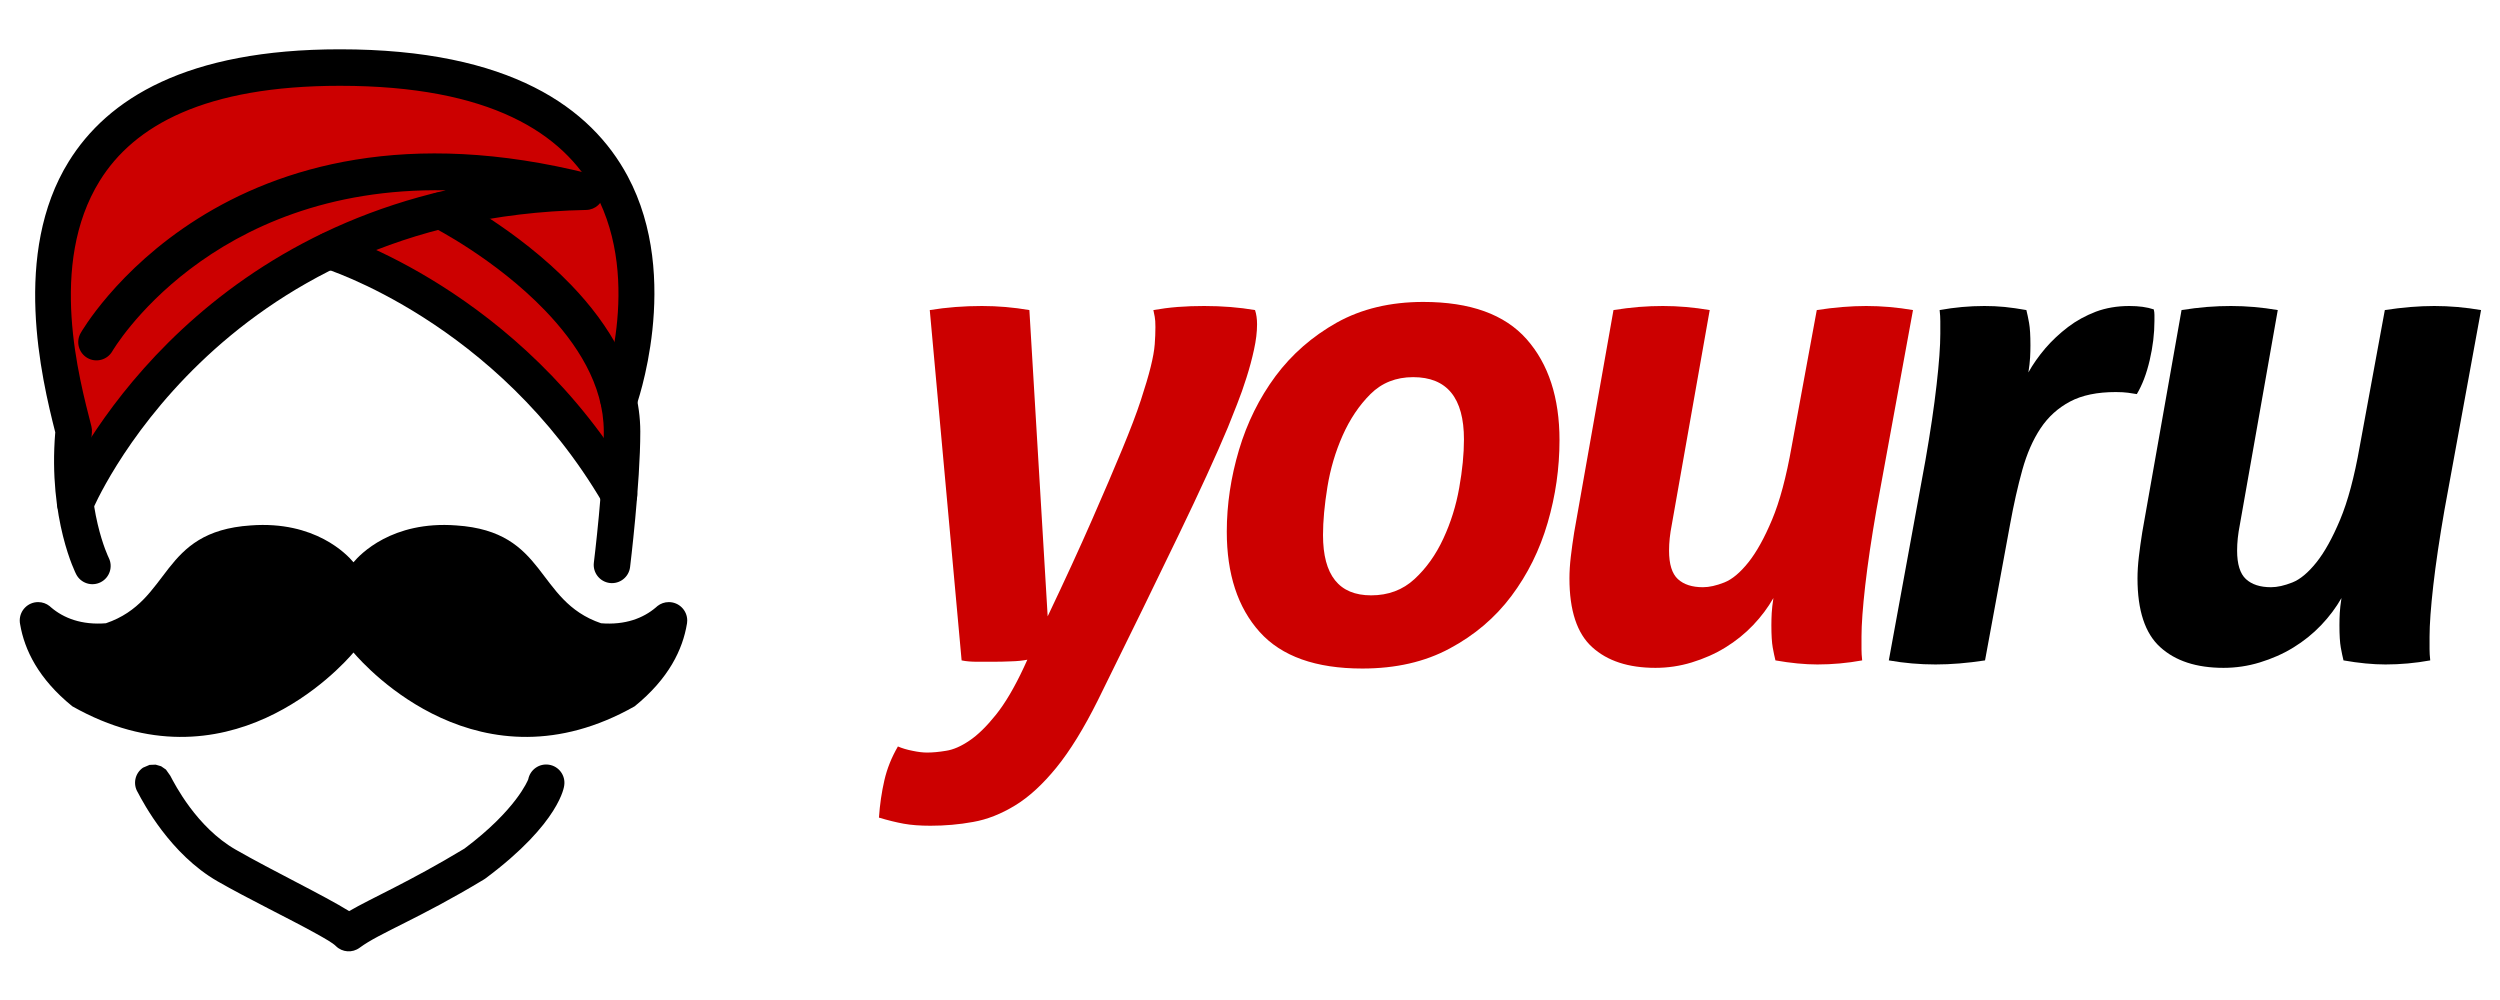
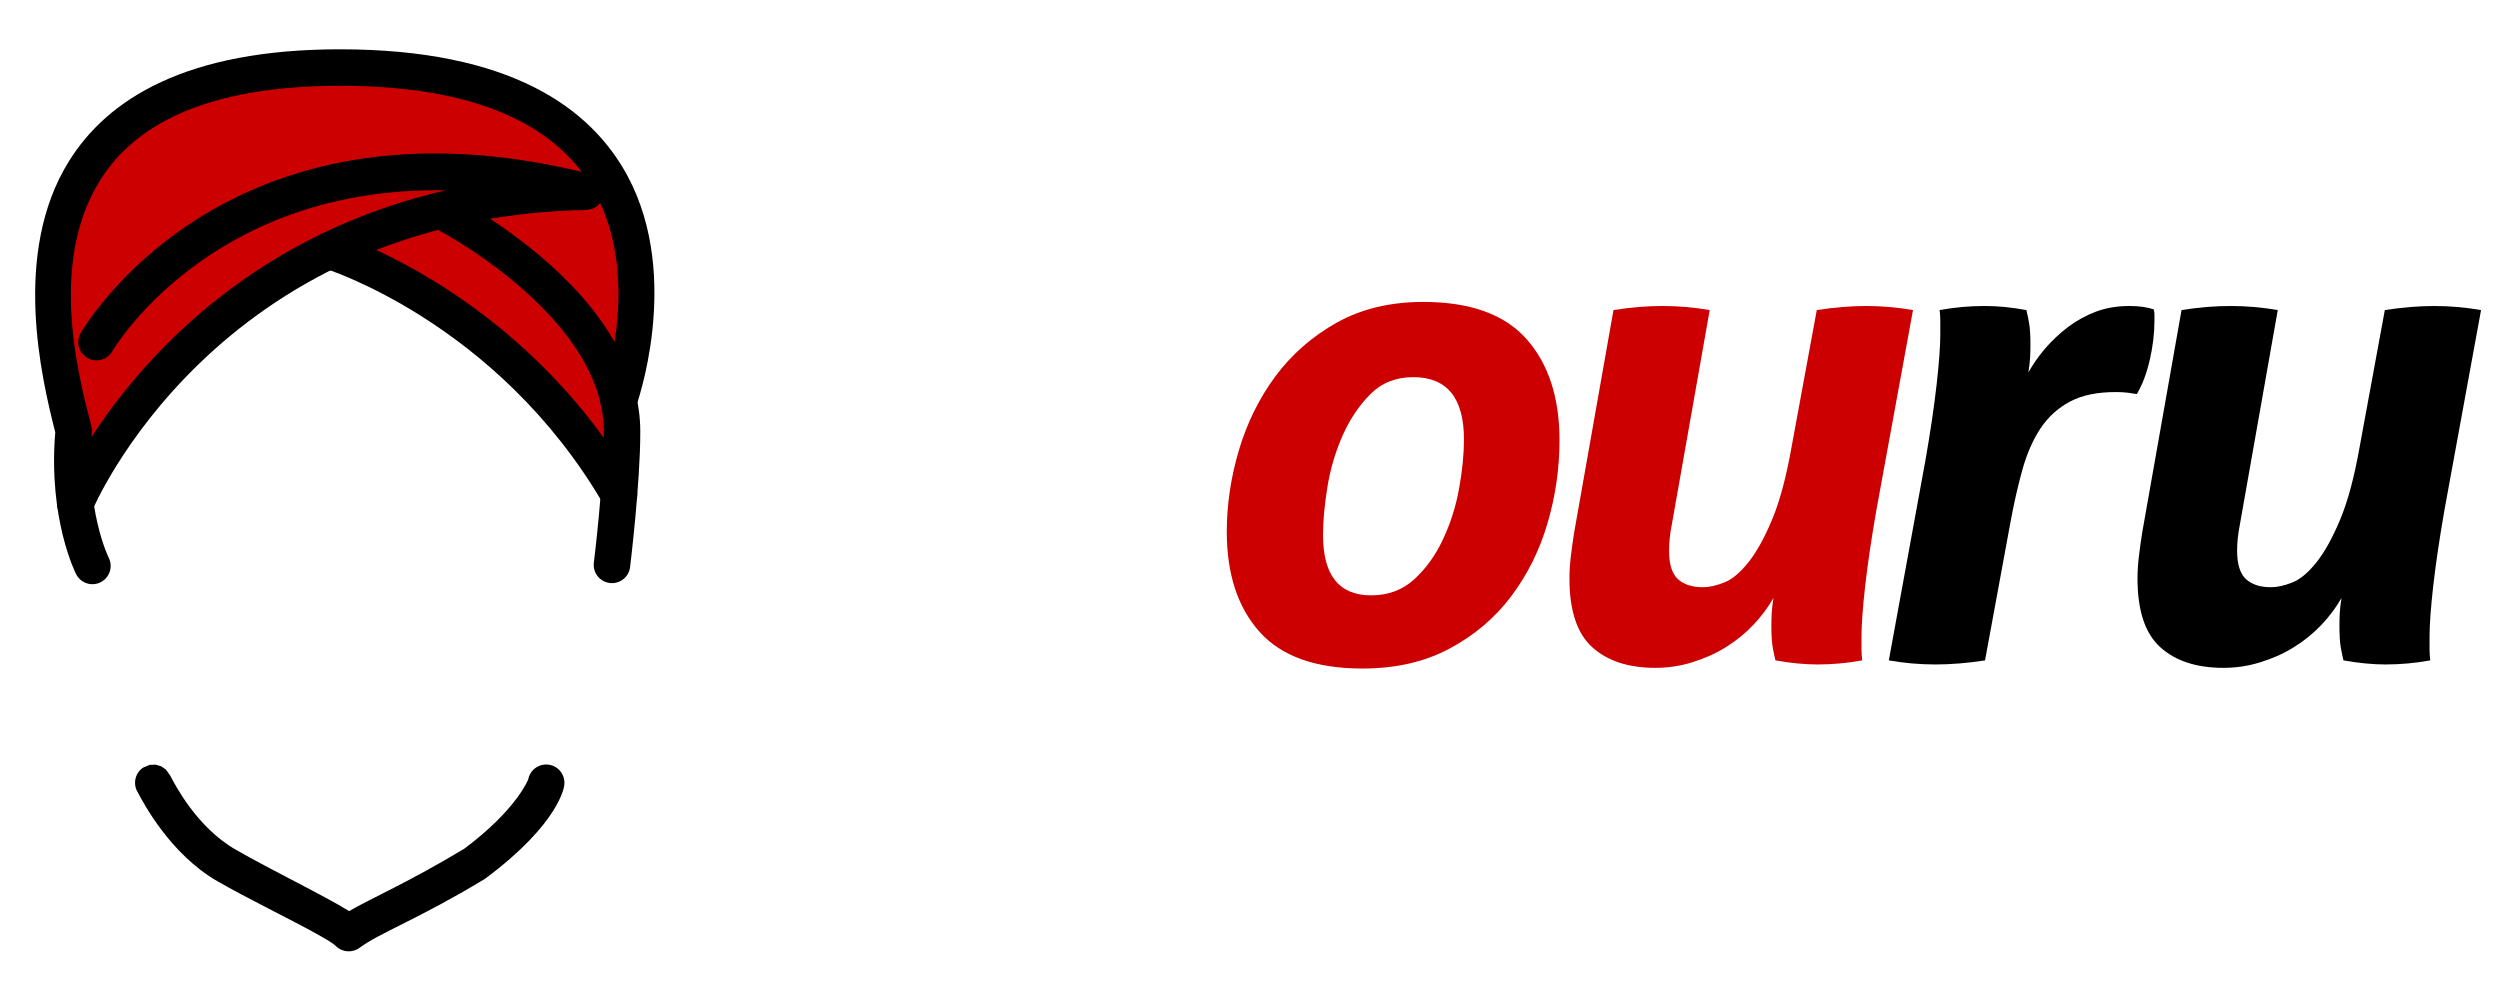
<svg xmlns="http://www.w3.org/2000/svg" xmlns:ns1="http://www.serif.com/" width="100%" height="100%" viewBox="0 0 1000 400" version="1.1" xml:space="preserve" style="fill-rule:evenodd;clip-rule:evenodd;stroke-linejoin:round;stroke-miterlimit:2;">
  <rect id="ArtBoard1" x="0" y="0" width="1000" height="400" style="fill:none;" />
  <g id="ArtBoard11" ns1:id="ArtBoard1">
    <g transform="matrix(0.584,0,0,0.584,-1157.28,-1252.4)">
      <path d="M2051.33,2464.93C2031.36,2496.81 2026.84,2431.92 2026.84,2431.92C2026.84,2431.92 1958.36,2191.37 2217.3,2188.48C2454.61,2185.84 2414.22,2394.32 2414.22,2394.32C2414.22,2394.32 2410.67,2461.45 2395.59,2464.93C2295.64,2331.53 2206.6,2319.82 2206.6,2319.82C2206.6,2319.82 2092.39,2380.78 2051.33,2464.93Z" style="fill:rgb(204,0,0);" />
    </g>
    <g transform="matrix(0.584,0,0,0.584,-596.212,-459.863)">
      <path d="M1317.08,942.833C1310.91,939.73 1308.43,932.208 1311.54,926.046C1314.64,919.885 1322.16,917.402 1328.32,920.505C1328.32,920.505 1374.9,943.952 1412.18,982.702C1438.22,1009.77 1459.41,1044.2 1459.47,1082.98C1459.52,1118.52 1452.47,1175.87 1452.47,1175.87C1451.63,1182.72 1445.39,1187.59 1438.54,1186.75C1431.69,1185.9 1426.82,1179.66 1427.66,1172.81C1427.66,1172.81 1434.52,1117.37 1434.47,1083.02C1434.42,1050.75 1415.83,1022.56 1394.16,1000.03C1359.89,964.407 1317.08,942.833 1317.08,942.833Z" />
    </g>
    <g transform="matrix(0.584,0,0,0.584,-596.212,-459.863)">
      <path d="M1097.85,1027.99C1094.42,1033.97 1086.77,1036.05 1080.79,1032.62C1074.8,1029.19 1072.73,1021.54 1076.16,1015.56C1076.16,1015.56 1173.75,842.937 1425.24,906.624C1431.31,908.16 1435.31,913.945 1434.59,920.162C1433.88,926.38 1428.68,931.113 1422.43,931.239C1167.75,936.368 1084.07,1137.16 1084.07,1137.16C1081.43,1143.53 1074.12,1146.57 1067.74,1143.93C1061.37,1141.29 1058.33,1133.98 1060.97,1127.6C1060.97,1127.6 1128.44,963.421 1326.26,917.783C1163.66,914.785 1097.85,1027.99 1097.85,1027.99Z" />
    </g>
    <g transform="matrix(0.584,0,0,0.584,-597.077,-459.863)">
      <path d="M1244.21,971.12C1237.62,969.105 1233.9,962.112 1235.91,955.514C1237.92,948.916 1244.92,945.195 1251.52,947.209C1251.52,947.209 1378.82,985.81 1457.14,1119.86C1460.62,1125.82 1458.61,1133.48 1452.66,1136.96C1446.7,1140.44 1439.04,1138.43 1435.56,1132.47C1362.54,1007.51 1244.21,971.12 1244.21,971.12Z" />
    </g>
    <g transform="matrix(0.584,0,0,0.584,-596.212,-459.863)">
      <path d="M1382.73,1321.2C1383.99,1314.64 1390.23,1310.19 1396.89,1311.21C1403.71,1312.25 1408.4,1318.62 1407.36,1325.44C1407.36,1325.44 1404.99,1350.72 1353.44,1389.1C1353.12,1389.33 1352.78,1389.56 1352.44,1389.77C1307.82,1416.74 1280.82,1426.46 1267.22,1436.58C1262.25,1440.27 1255.33,1439.77 1250.94,1435.41C1248.78,1433.26 1243.81,1430.43 1237.42,1426.88C1219.3,1416.79 1190.95,1403.14 1169.88,1391.05C1137.54,1372.5 1118.99,1337.18 1115.43,1330.41C1115.39,1330.34 1115.35,1330.26 1115.31,1330.19C1111.77,1324.53 1113.31,1317.02 1118.88,1313.23L1123.35,1311.33L1127.53,1311.17L1131.27,1312.27L1134.58,1314.55L1137.56,1318.78C1140.51,1324.39 1155.52,1353.99 1182.32,1369.37C1207.61,1383.88 1242.93,1400.84 1260.05,1411.49C1275.44,1402.5 1300.87,1391.68 1339,1368.68C1374.47,1342.14 1382.46,1321.9 1382.73,1321.2Z" />
    </g>
    <g transform="matrix(0.584,0,0,0.584,-596.212,-463.105)">
      <path d="M1095.36,1174.98C1098.48,1181.14 1096.01,1188.66 1089.85,1191.78C1083.7,1194.89 1076.17,1192.43 1073.06,1186.27C1073.06,1186.27 1053.79,1148.93 1058.76,1089.1C1049.2,1051.49 1029.1,966.382 1067.98,903.653C1094.62,860.678 1148.63,826.756 1253.76,826.756C1370.67,826.756 1425.85,867.088 1450.8,913.628C1488.45,983.86 1456.49,1071.64 1456.49,1071.64C1454.11,1078.11 1446.91,1081.43 1440.44,1079.05C1433.97,1076.66 1430.64,1069.47 1433.03,1063C1433.03,1063 1461.54,986.572 1428.77,925.44C1406.77,884.401 1356.85,851.756 1253.76,851.756C1161.25,851.756 1112.67,879.008 1089.23,916.824C1053.72,974.103 1075.16,1052.28 1083.51,1084.97C1083.87,1086.36 1083.98,1087.79 1083.85,1089.21C1078.99,1141.91 1095.36,1174.98 1095.36,1174.98Z" />
    </g>
    <g transform="matrix(0.664,0,0,0.664,-630.531,-1434.48)">
-       <path d="M961.73,2536.5C961.659,2536.13 961.598,2535.76 961.549,2535.39C961.505,2534.99 961.482,2534.58 961.482,2534.16C961.482,2528.04 966.452,2523.07 972.573,2523.07C975.17,2523.07 977.559,2523.96 979.45,2525.46C979.756,2525.7 980.048,2525.96 980.327,2526.23C987.888,2532.7 998.748,2536.99 1013.4,2535.82C1053.32,2522.21 1045.44,2480.55 1100.65,2476.88C1139.38,2473.98 1158.65,2494.4 1162.54,2499.09C1166.43,2494.4 1185.71,2473.98 1224.44,2476.88C1279.64,2480.55 1271.77,2522.21 1311.69,2535.82C1326.28,2536.99 1337.12,2532.73 1344.68,2526.3C1345,2525.98 1345.35,2525.68 1345.71,2525.4C1347.59,2523.94 1349.94,2523.07 1352.5,2523.07C1358.62,2523.07 1363.59,2528.04 1363.59,2534.16C1363.59,2534.72 1363.55,2535.27 1363.47,2535.8C1363.46,2535.9 1363.44,2536 1363.42,2536.09C1360.88,2551.54 1352.54,2569.13 1331.91,2585.85C1238.91,2638.48 1170.37,2562.64 1162.54,2553.44C1154.72,2562.64 1086.18,2638.48 993.172,2585.85C972.731,2569.28 964.352,2551.85 961.73,2536.5Z" />
-     </g>
+       </g>
    <g transform="matrix(5.421,0,0,5.421,-3463.3,-15984.8)">
-       <path d="M707.472,2971.56C708.706,2971.36 709.989,2971.26 711.322,2971.26C712.489,2971.26 713.656,2971.36 714.822,2971.56L716.172,2994.16C717.472,2991.43 718.564,2989.05 719.447,2987.03C720.331,2985.02 721.072,2983.28 721.672,2981.83C722.272,2980.38 722.731,2979.18 723.047,2978.21C723.364,2977.24 723.606,2976.43 723.772,2975.76C723.939,2975.09 724.039,2974.53 724.072,2974.08C724.106,2973.63 724.122,2973.21 724.122,2972.81C724.122,2972.48 724.106,2972.23 724.072,2972.06C724.039,2971.89 724.006,2971.73 723.972,2971.56C724.539,2971.46 725.139,2971.38 725.772,2971.33C726.406,2971.28 727.056,2971.26 727.722,2971.26C729.056,2971.26 730.306,2971.36 731.472,2971.56C731.572,2971.86 731.622,2972.21 731.622,2972.61C731.622,2973.18 731.547,2973.8 731.397,2974.48C731.247,2975.17 731.064,2975.85 730.847,2976.53C730.631,2977.22 730.397,2977.88 730.147,2978.51C729.897,2979.14 729.672,2979.71 729.472,2980.21C728.606,2982.28 727.397,2984.92 725.847,2988.13C724.297,2991.35 722.306,2995.43 719.872,3000.36C718.839,3002.43 717.822,3004.08 716.822,3005.31C715.822,3006.54 714.806,3007.48 713.772,3008.11C712.739,3008.74 711.706,3009.15 710.672,3009.33C709.639,3009.52 708.589,3009.61 707.522,3009.61C706.756,3009.61 706.097,3009.56 705.547,3009.46C704.997,3009.36 704.389,3009.21 703.722,3009.01C703.789,3008.04 703.922,3007.13 704.122,3006.26C704.322,3005.39 704.656,3004.56 705.122,3003.76C705.422,3003.89 705.781,3004 706.197,3004.08C706.614,3004.17 706.972,3004.21 707.272,3004.21C707.672,3004.21 708.139,3004.17 708.672,3004.08C709.206,3004 709.781,3003.75 710.397,3003.33C711.014,3002.92 711.664,3002.28 712.347,3001.43C713.031,3000.58 713.722,2999.41 714.422,2997.91L714.672,2997.36C714.306,2997.43 713.906,2997.47 713.472,2997.48C713.039,2997.5 712.589,2997.51 712.122,2997.51L710.972,2997.51C710.539,2997.51 710.156,2997.48 709.822,2997.41L707.472,2971.56Z" style="fill:rgb(204,0,0);fill-rule:nonzero;" />
-     </g>
+       </g>
    <g transform="matrix(5.421,0,0,5.421,-3457.79,-15984.8)">
      <path d="M738.372,2998.01C734.939,2998.01 732.414,2997.11 730.797,2995.31C729.181,2993.51 728.372,2991.04 728.372,2987.91C728.372,2985.91 728.672,2983.9 729.272,2981.88C729.872,2979.87 730.772,2978.05 731.972,2976.43C733.172,2974.82 734.681,2973.5 736.497,2972.48C738.314,2971.47 740.439,2970.96 742.872,2970.96C746.339,2970.96 748.881,2971.88 750.497,2973.71C752.114,2975.54 752.922,2978.03 752.922,2981.16C752.922,2983.23 752.631,2985.26 752.047,2987.26C751.464,2989.26 750.572,2991.06 749.372,2992.66C748.172,2994.26 746.656,2995.55 744.822,2996.53C742.989,2997.52 740.839,2998.01 738.372,2998.01ZM739.022,2992.61C740.289,2992.61 741.356,2992.21 742.222,2991.41C743.089,2990.61 743.797,2989.62 744.347,2988.43C744.897,2987.25 745.289,2986 745.522,2984.68C745.756,2983.37 745.872,2982.18 745.872,2981.11C745.872,2978.04 744.622,2976.51 742.122,2976.51C740.856,2976.51 739.806,2976.93 738.972,2977.76C738.139,2978.59 737.456,2979.61 736.922,2980.81C736.389,2982.01 736.014,2983.28 735.797,2984.61C735.581,2985.94 735.472,2987.13 735.472,2988.16C735.472,2991.13 736.656,2992.61 739.022,2992.61Z" style="fill:rgb(204,0,0);fill-rule:nonzero;" />
    </g>
    <g transform="matrix(5.421,0,0,5.421,-3463.3,-15984.8)">
      <path d="M757.922,2971.56C758.556,2971.46 759.181,2971.38 759.797,2971.33C760.414,2971.28 761.006,2971.26 761.572,2971.26C762.706,2971.26 763.856,2971.36 765.022,2971.56L762.222,2987.41C762.089,2988.08 762.022,2988.71 762.022,2989.31C762.022,2990.31 762.239,2991.01 762.672,2991.41C763.106,2991.81 763.722,2992.01 764.522,2992.01C764.989,2992.01 765.514,2991.89 766.097,2991.66C766.681,2991.43 767.272,2990.93 767.872,2990.18C768.472,2989.43 769.056,2988.38 769.622,2987.03C770.189,2985.68 770.672,2983.88 771.072,2981.61L772.922,2971.56C774.222,2971.36 775.439,2971.26 776.572,2971.26C777.706,2971.26 778.856,2971.36 780.022,2971.56L777.322,2986.31C776.956,2988.41 776.681,2990.27 776.497,2991.88C776.314,2993.5 776.222,2994.76 776.222,2995.66L776.222,2996.58C776.222,2996.83 776.239,2997.11 776.272,2997.41C775.172,2997.61 774.072,2997.71 772.972,2997.71C772.039,2997.71 771.006,2997.61 769.872,2997.41C769.806,2997.14 769.739,2996.83 769.672,2996.46C769.606,2996.09 769.572,2995.54 769.572,2994.81C769.572,2994.51 769.581,2994.21 769.597,2993.91C769.614,2993.61 769.656,2993.24 769.722,2992.81C769.322,2993.51 768.822,2994.18 768.222,2994.81C767.622,2995.44 766.939,2995.99 766.172,2996.46C765.406,2996.93 764.581,2997.29 763.697,2997.56C762.814,2997.83 761.922,2997.96 761.022,2997.96C759.022,2997.96 757.464,2997.45 756.347,2996.43C755.231,2995.42 754.672,2993.73 754.672,2991.36C754.672,2990.86 754.706,2990.33 754.772,2989.76C754.839,2989.19 754.922,2988.59 755.022,2987.96L757.922,2971.56Z" style="fill:rgb(204,0,0);fill-rule:nonzero;" />
    </g>
    <g transform="matrix(5.421,0,0,5.421,-3474.33,-15984.8)">
      <path d="M782.972,2982.66C783.339,2980.56 783.614,2978.7 783.797,2977.08C783.981,2975.47 784.072,2974.21 784.072,2973.31L784.072,2972.38C784.072,2972.13 784.056,2971.86 784.022,2971.56C785.122,2971.36 786.222,2971.26 787.322,2971.26C787.822,2971.26 788.322,2971.28 788.822,2971.33C789.322,2971.38 789.856,2971.46 790.422,2971.56C790.489,2971.83 790.556,2972.14 790.622,2972.51C790.689,2972.88 790.722,2973.43 790.722,2974.16C790.722,2974.46 790.714,2974.76 790.697,2975.06C790.681,2975.36 790.639,2975.73 790.572,2976.16C790.906,2975.56 791.322,2974.97 791.822,2974.38C792.322,2973.8 792.881,2973.28 793.497,2972.81C794.114,2972.34 794.797,2971.97 795.547,2971.68C796.297,2971.4 797.122,2971.26 798.022,2971.26C798.722,2971.26 799.322,2971.34 799.822,2971.51C799.856,2971.64 799.872,2971.78 799.872,2971.91L799.872,2972.36C799.872,2973.29 799.756,2974.26 799.522,2975.26C799.289,2976.26 798.972,2977.09 798.572,2977.76C798.372,2977.73 798.156,2977.69 797.922,2977.66C797.689,2977.63 797.389,2977.61 797.022,2977.61C795.656,2977.61 794.531,2977.84 793.647,2978.31C792.764,2978.78 792.039,2979.43 791.472,2980.28C790.906,2981.13 790.456,2982.16 790.122,2983.36C789.789,2984.56 789.489,2985.89 789.222,2987.36L787.372,2997.41C786.072,2997.61 784.856,2997.71 783.722,2997.71C782.556,2997.71 781.406,2997.61 780.272,2997.41L782.972,2982.66Z" style="fill-rule:nonzero;" />
    </g>
    <g transform="matrix(5.421,0,0,5.421,-3474.33,-15984.8)">
      <path d="M801.872,2971.56C802.506,2971.46 803.131,2971.38 803.747,2971.33C804.364,2971.28 804.956,2971.26 805.522,2971.26C806.656,2971.26 807.806,2971.36 808.972,2971.56L806.172,2987.41C806.039,2988.08 805.972,2988.71 805.972,2989.31C805.972,2990.31 806.189,2991.01 806.622,2991.41C807.056,2991.81 807.672,2992.01 808.472,2992.01C808.939,2992.01 809.464,2991.89 810.047,2991.66C810.631,2991.43 811.222,2990.93 811.822,2990.18C812.422,2989.43 813.006,2988.38 813.572,2987.03C814.139,2985.68 814.622,2983.88 815.022,2981.61L816.872,2971.56C818.172,2971.36 819.389,2971.26 820.522,2971.26C821.656,2971.26 822.806,2971.36 823.972,2971.56L821.272,2986.31C820.906,2988.41 820.631,2990.27 820.447,2991.88C820.264,2993.5 820.172,2994.76 820.172,2995.66L820.172,2996.58C820.172,2996.83 820.189,2997.11 820.222,2997.41C819.122,2997.61 818.022,2997.71 816.922,2997.71C815.989,2997.71 814.956,2997.61 813.822,2997.41C813.756,2997.14 813.689,2996.83 813.622,2996.46C813.556,2996.09 813.522,2995.54 813.522,2994.81C813.522,2994.51 813.531,2994.21 813.547,2993.91C813.564,2993.61 813.606,2993.24 813.672,2992.81C813.272,2993.51 812.772,2994.18 812.172,2994.81C811.572,2995.44 810.889,2995.99 810.122,2996.46C809.356,2996.93 808.531,2997.29 807.647,2997.56C806.764,2997.83 805.872,2997.96 804.972,2997.96C802.972,2997.96 801.414,2997.45 800.297,2996.43C799.181,2995.42 798.622,2993.73 798.622,2991.36C798.622,2990.86 798.656,2990.33 798.722,2989.76C798.789,2989.19 798.872,2988.59 798.972,2987.96L801.872,2971.56Z" style="fill-rule:nonzero;" />
    </g>
  </g>
</svg>